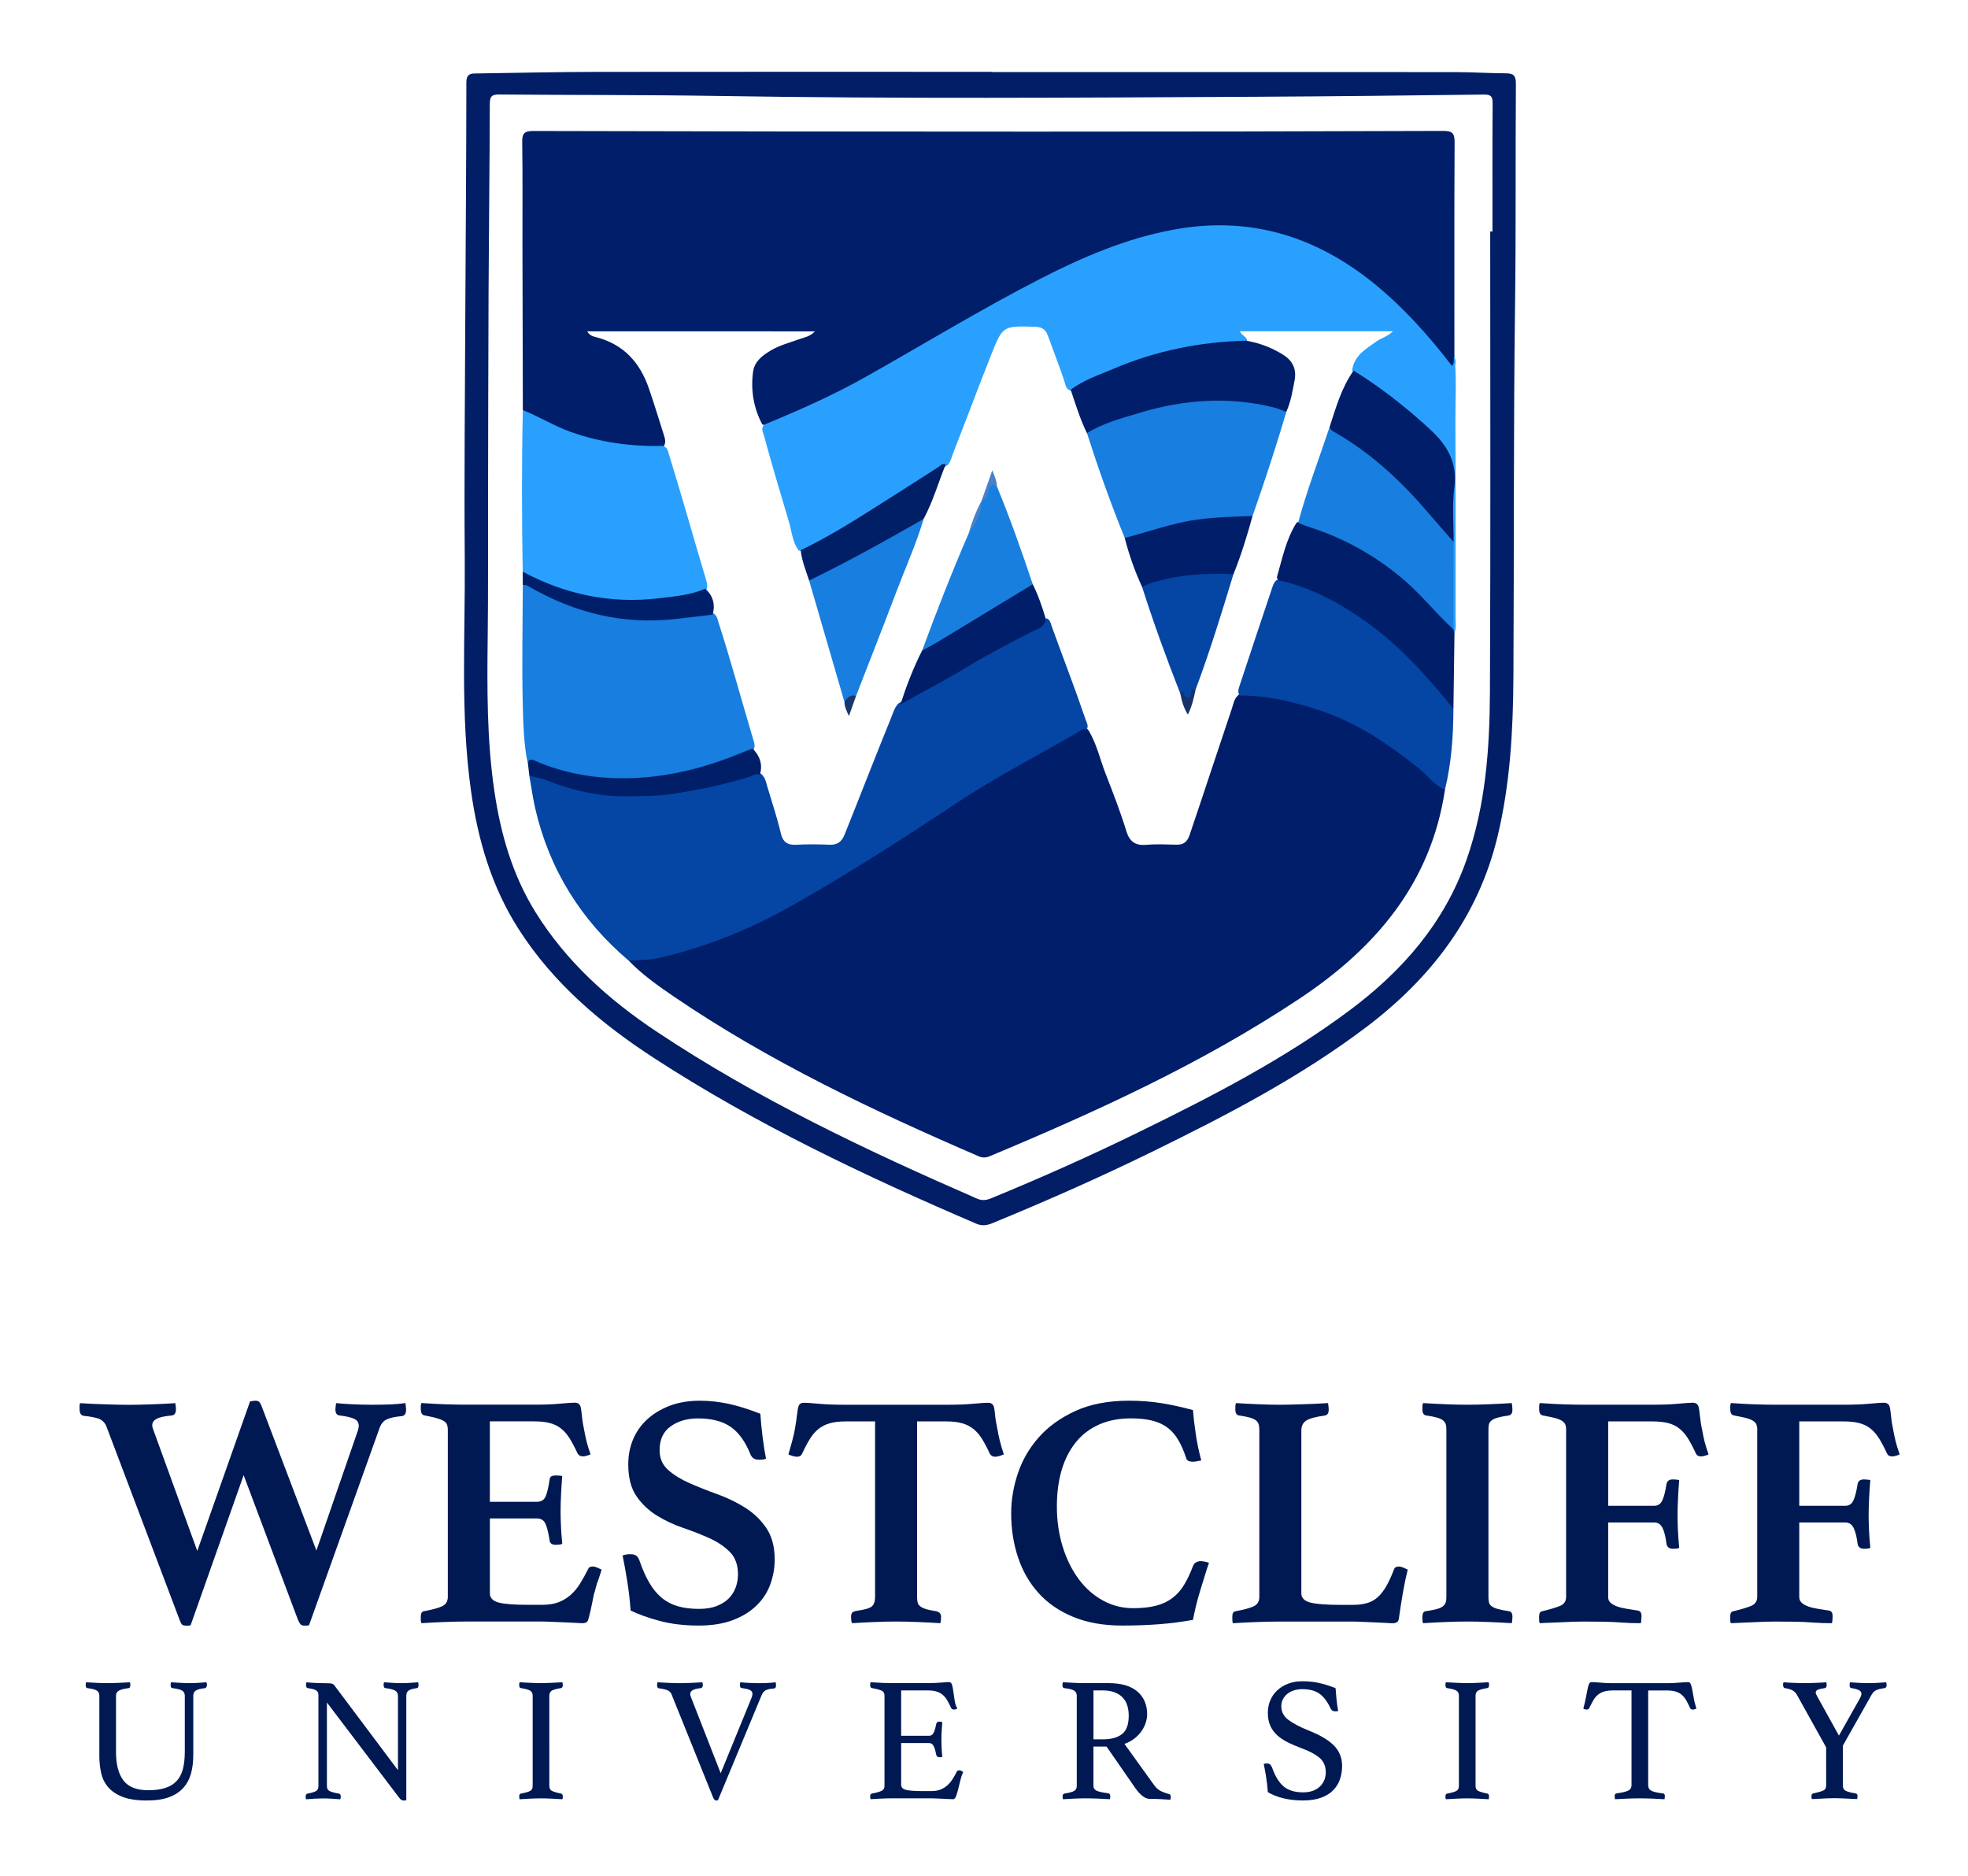
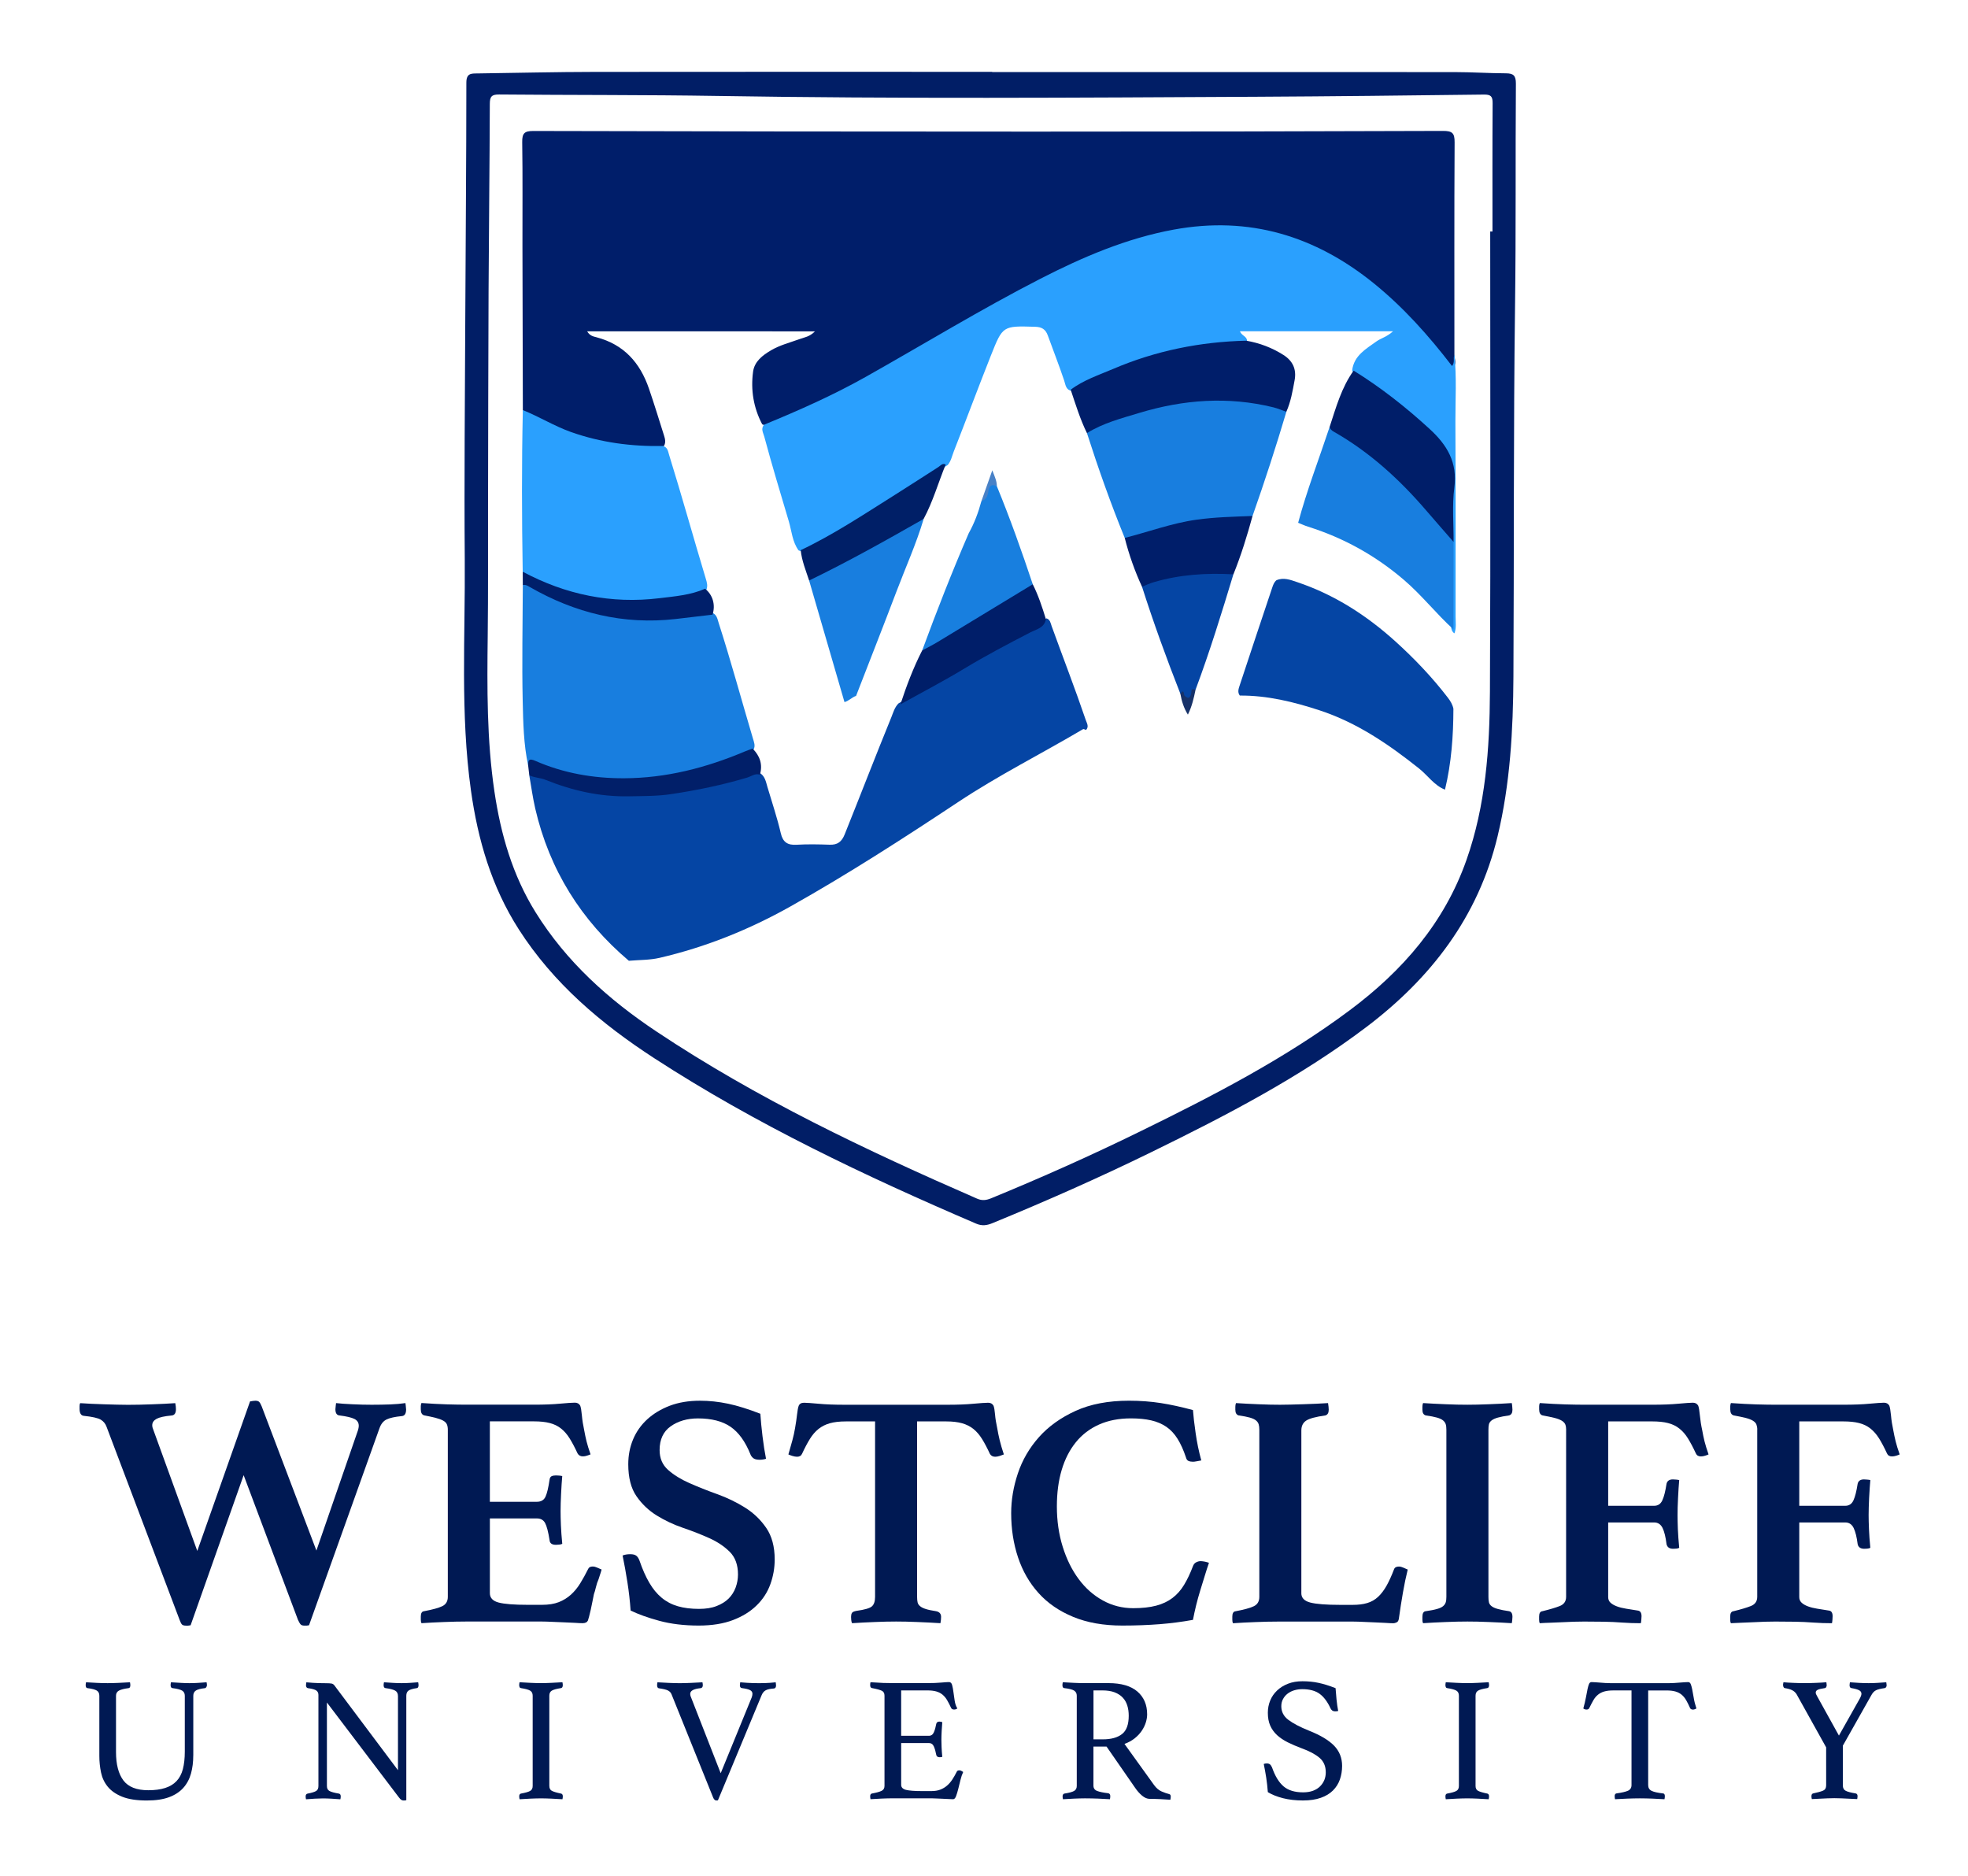
<svg xmlns="http://www.w3.org/2000/svg" version="1.1" id="Layer_1" x="0px" y="0px" width="99.667px" height="95px" viewBox="0 0 99.667 95" enable-background="new 0 0 99.667 95" xml:space="preserve">
  <g>
    <g>
-       <path fill-rule="evenodd" clip-rule="evenodd" fill="#001E6A" d="M73.179,39.99c-0.707,4.742-3.523,8.027-7.363,10.58    c-4.916,3.27-10.258,5.709-15.685,7.979c-0.201,0.084-0.368,0.092-0.564,0.008c-5.352-2.311-10.611-4.801-15.447-8.094    c-0.799-0.543-1.593-1.107-2.273-1.808c0.238-0.212,0.548-0.157,0.823-0.198c1.997-0.297,3.86-0.988,5.666-1.863    c3.053-1.479,5.884-3.334,8.716-5.185c2.17-1.418,4.385-2.757,6.669-3.982c0.3-0.161,0.636-0.249,0.896-0.489    c0.151-0.138,0.324-0.145,0.484,0.008c0.438,0.694,0.603,1.499,0.896,2.25c0.373,0.956,0.745,1.913,1.046,2.895    c0.155,0.502,0.432,0.739,0.981,0.692c0.519-0.044,1.044-0.02,1.565-0.007c0.366,0.009,0.546-0.158,0.66-0.499    c0.722-2.132,1.421-4.271,2.141-6.403c0.084-0.251,0.12-0.534,0.364-0.704c0.405-0.13,0.821-0.1,1.228-0.042    c2.539,0.362,4.848,1.291,6.895,2.845C71.69,38.591,72.527,39.185,73.179,39.99z" />
      <g>
        <path fill="#011E66" d="M76.267,3.713c-0.865-0.004-1.729-0.061-2.594-0.062c-7.808-0.005-15.617-0.002-23.425-0.002     c0-0.004,0-0.008,0-0.011c-6.708,0-13.416-0.006-20.125,0.003c-1.982,0.003-3.964,0.051-5.947,0.078     c-0.315,0.003-0.558-0.012-0.558,0.467c0,4.002-0.038,8.004-0.055,12.006c-0.017,4.039-0.058,8.078-0.026,12.116     c0.03,3.908-0.232,7.826,0.313,11.72c0.35,2.5,1.044,4.88,2.419,7.029c1.757,2.744,4.177,4.787,6.875,6.539     c5.147,3.342,10.667,5.957,16.293,8.371c0.297,0.127,0.545,0.09,0.823-0.025c2.727-1.119,5.422-2.311,8.07-3.607     c3.769-1.844,7.492-3.775,10.854-6.314c3.281-2.48,5.677-5.585,6.658-9.666c0.641-2.664,0.787-5.375,0.803-8.097     c0.035-6.255,0-12.511,0.082-18.768c0.051-3.75,0.016-7.5,0.043-11.251C76.773,3.826,76.646,3.715,76.267,3.713z M75.585,11.723     c-0.039,0-0.076,0-0.115,0c0,7.77,0.023,15.541-0.014,23.31c-0.014,2.883-0.217,5.761-1.188,8.516     c-1.121,3.187-3.241,5.618-5.905,7.606c-3.29,2.457-6.922,4.332-10.595,6.129c-2.484,1.219-5.012,2.346-7.571,3.398     c-0.25,0.102-0.458,0.131-0.716,0.018c-5.612-2.447-11.134-5.062-16.244-8.469c-2.422-1.615-4.553-3.527-6.108-6.024     c-1.172-1.882-1.769-3.957-2.09-6.128c-0.387-2.613-0.371-5.242-0.339-7.875c0.026-2.146,0.013-4.292,0.017-6.438     c0.008-3.661,0.009-7.321,0.026-10.982c0.015-3.172,0.054-6.344,0.063-9.517c0.001-0.372,0.086-0.485,0.472-0.482     c3.696,0.034,7.393,0.014,11.088,0.074c9.087,0.149,18.175,0.088,27.26,0.041c3.842-0.02,7.681-0.064,11.521-0.111     c0.352-0.005,0.449,0.086,0.445,0.441C75.578,7.395,75.585,9.559,75.585,11.723z" />
        <path fill="#001E6A" d="M73.667,7.211c0.004-0.48-0.123-0.582-0.592-0.581c-6.921,0.025-13.842,0.036-20.762,0.035     c-8.435,0-16.869-0.01-25.304-0.032c-0.45-0.001-0.568,0.117-0.562,0.564c0.027,1.748,0.009,3.496,0.012,5.245     c0.005,2.775,0.013,5.551,0.02,8.326c0.102,0.126,0.214,0.241,0.359,0.32c1.958,1.077,4.037,1.694,6.291,1.634     c0.179-0.004,0.363-0.005,0.502-0.149c0.097-0.176,0.051-0.352-0.004-0.525c-0.25-0.79-0.492-1.582-0.761-2.367     c-0.454-1.325-1.276-2.237-2.658-2.602c-0.153-0.04-0.335-0.068-0.472-0.301c3.862,0.002,7.653-0.004,11.537,0.003     c-0.274,0.276-0.536,0.302-0.768,0.387c-0.491,0.178-1.002,0.305-1.457,0.572c-0.43,0.253-0.839,0.564-0.909,1.083     c-0.125,0.927,0.021,1.826,0.463,2.665c0.282,0.143,0.533-0.007,0.773-0.107c0.797-0.333,1.594-0.67,2.37-1.052     c3.48-1.709,6.73-3.829,10.152-5.644c2.606-1.381,5.268-2.612,8.226-3.015c2.796-0.381,5.409,0.171,7.806,1.683     c2.037,1.285,3.69,2.981,5.172,4.858c0.129,0.163,0.268,0.445,0.484,0.349c0.205-0.09,0.082-0.381,0.072-0.587     C73.658,14.384,73.646,10.798,73.667,7.211z" />
      </g>
      <path fill-rule="evenodd" clip-rule="evenodd" fill="#2AA0FE" d="M38.701,21.505c1.749-0.719,3.475-1.483,5.127-2.411    c2.951-1.66,5.842-3.429,8.856-4.975c2.152-1.104,4.361-2.051,6.761-2.492c3.818-0.7,7.163,0.317,10.138,2.727    c1.491,1.209,2.762,2.63,3.954,4.182c0.158-0.187,0.043-0.401,0.121-0.566c0.117,1.128,0.047,2.259,0.049,3.387    c0.016,3.288,0.012,6.577,0.01,9.864c0,0.284,0.045,0.574-0.057,0.852c-0.1-0.056-0.139-0.151-0.162-0.254    c-0.078-1.413-0.023-2.827-0.033-4.239c0.045-1.347,0.01-2.694,0.02-4.042c0.002-0.287-0.123-0.508-0.303-0.726    c-1.188-1.419-2.611-2.562-4.16-3.56c-0.209-0.135-0.45-0.235-0.544-0.498c0.096-0.754,0.702-1.083,1.234-1.467    c0.225-0.162,0.518-0.22,0.835-0.51c-2.656-0.002-5.184-0.001-7.753-0.001c0.089,0.231,0.365,0.257,0.359,0.486    c-0.446,0.314-0.978,0.179-1.46,0.223c-2.494,0.225-4.794,1.055-7.025,2.125c-0.13,0.063-0.251,0.141-0.391,0.182    c-0.306-0.042-0.313-0.317-0.384-0.524c-0.257-0.767-0.553-1.52-0.828-2.28c-0.117-0.323-0.314-0.431-0.646-0.44    c-1.634-0.048-1.635-0.056-2.231,1.443c-0.643,1.62-1.25,3.255-1.887,4.877c-0.091,0.232-0.136,0.487-0.308,0.684    c-1.096,0.613-2.115,1.35-3.188,2.003c-1.225,0.747-2.42,1.546-3.712,2.179c-0.201,0.097-0.396,0.27-0.651,0.137    c-0.317-0.437-0.347-0.973-0.493-1.467c-0.425-1.428-0.856-2.854-1.243-4.293C38.654,21.916,38.512,21.708,38.701,21.505z" />
      <path fill-rule="evenodd" clip-rule="evenodd" fill="#0545A4" d="M55.002,36.967c-0.051-0.015-0.12-0.061-0.151-0.042    c-2.105,1.245-4.297,2.343-6.336,3.698c-2.778,1.843-5.58,3.649-8.486,5.282c-2.083,1.17-4.295,2.062-6.632,2.603    c-0.5,0.115-1.032,0.102-1.549,0.147c-2.422-2.052-4.022-4.611-4.741-7.709c-0.128-0.556-0.204-1.124-0.303-1.687    c0.272-0.124,0.533-0.038,0.783,0.063c2.378,0.968,4.818,1.051,7.316,0.58c1.045-0.197,2.081-0.41,3.084-0.764    c0.16-0.057,0.313-0.075,0.471-0.006c0.287,0.158,0.33,0.459,0.41,0.729c0.229,0.776,0.491,1.544,0.674,2.333    c0.105,0.456,0.343,0.613,0.799,0.585c0.556-0.033,1.115-0.022,1.672-0.002c0.402,0.015,0.615-0.148,0.765-0.523    c0.792-1.97,1.554-3.952,2.357-5.917c0.101-0.249,0.17-0.515,0.367-0.714c2.2-1.316,4.406-2.625,6.705-3.765    c0.293-0.145,0.513-0.388,0.794-0.544c0.186,0.063,0.204,0.241,0.256,0.387c0.575,1.589,1.187,3.165,1.731,4.764    C55.044,36.628,55.161,36.796,55.002,36.967z" />
      <path fill-rule="evenodd" clip-rule="evenodd" fill="#187EDF" d="M26.748,38.767c-0.23-1.073-0.252-2.169-0.276-3.254    c-0.044-1.958-0.001-3.918,0.006-5.878c0.292-0.245,0.505,0.016,0.719,0.134c1.88,1.038,3.903,1.515,6.038,1.52    c0.752,0.003,1.498-0.139,2.244-0.238c0.195-0.026,0.388-0.082,0.586-0.021c0.239,0.092,0.269,0.32,0.333,0.522    c0.622,1.934,1.153,3.895,1.732,5.841c0.055,0.187,0.139,0.377,0.03,0.574c-1.2,0.65-2.494,1.041-3.822,1.297    c-2.396,0.463-4.766,0.405-7.068-0.509C27.089,38.684,26.92,38.684,26.748,38.767z" />
      <path fill-rule="evenodd" clip-rule="evenodd" fill="#2AA0FE" d="M26.479,20.768c0.829,0.332,1.589,0.808,2.438,1.11    c1.511,0.535,3.062,0.737,4.653,0.708c0.243,0.058,0.262,0.274,0.318,0.457c0.645,2.077,1.225,4.172,1.853,6.253    c0.057,0.187,0.118,0.381,0.028,0.579c-0.525,0.417-1.177,0.408-1.788,0.505c-2.217,0.353-4.373,0.099-6.452-0.745    c-0.39-0.158-0.839-0.25-1.057-0.683C26.427,26.224,26.417,23.496,26.479,20.768z" />
      <path fill-rule="evenodd" clip-rule="evenodd" fill="#0545A4" d="M73.179,39.99c-0.551-0.22-0.873-0.724-1.319-1.078    c-1.538-1.223-3.138-2.318-5.029-2.939c-1.317-0.432-2.646-0.758-4.042-0.749c-0.129-0.169-0.062-0.346-0.007-0.514    c0.548-1.653,1.094-3.307,1.65-4.957c0.045-0.136,0.095-0.272,0.211-0.369c0.365-0.157,0.711-0.019,1.047,0.094    c1.886,0.632,3.525,1.688,4.988,3.012c0.957,0.867,1.852,1.805,2.641,2.833c0.137,0.177,0.242,0.353,0.287,0.566    C73.603,37.271,73.505,38.642,73.179,39.99z" />
-       <path fill-rule="evenodd" clip-rule="evenodd" fill="#001E69" d="M73.607,35.891c-1.283-1.572-2.608-3.086-4.27-4.297    c-1.291-0.94-2.646-1.693-4.182-2.119c-0.133-0.036-0.271-0.056-0.404-0.083c-0.049-0.054-0.098-0.123-0.077-0.191    c0.272-0.933,0.456-1.899,0.994-2.736c0.18-0.092,0.351-0.013,0.521,0.04c2.149,0.666,4.039,1.774,5.651,3.348    c0.64,0.627,1.294,1.246,1.767,2.02c0.018,0.067,0.035,0.135,0.053,0.202C73.642,33.346,73.625,34.618,73.607,35.891z" />
      <path fill-rule="evenodd" clip-rule="evenodd" fill="#011F69" d="M26.748,38.767c-0.006-0.272,0.038-0.38,0.362-0.237    c1.431,0.629,2.952,0.889,4.501,0.882c2.124-0.008,4.15-0.529,6.102-1.354c0.132-0.055,0.268-0.1,0.401-0.149    c0.373,0.371,0.521,0.805,0.371,1.323c-0.248-0.082-0.432,0.083-0.647,0.147c-1.27,0.378-2.564,0.646-3.876,0.84    c-0.697,0.104-1.395,0.092-2.094,0.107c-1.476,0.032-2.884-0.287-4.241-0.835c-0.271-0.109-0.564-0.101-0.822-0.231    C26.785,39.095,26.767,38.931,26.748,38.767z" />
      <path fill-rule="evenodd" clip-rule="evenodd" fill="#001F6A" d="M26.473,28.953c2.171,1.16,4.475,1.639,6.929,1.34    c0.783-0.095,1.573-0.156,2.307-0.479c0.391,0.312,0.535,0.817,0.377,1.313c-0.623,0.074-1.245,0.149-1.868,0.22    c-2.648,0.302-5.099-0.303-7.391-1.622c-0.112-0.064-0.213-0.134-0.35-0.092C26.477,29.408,26.475,29.18,26.473,28.953z" />
      <path fill-rule="evenodd" clip-rule="evenodd" fill="#187EDF" d="M65.743,26.474c0.442-1.645,1.057-3.233,1.592-4.847    c1.083,0.504,2.03,1.219,2.91,2.007c1.123,1.004,2.141,2.117,3.081,3.297c0.125,0.157,0.197,0.34,0.289,0.515    c-0.004,1.476-0.004,2.952-0.008,4.427c-0.875-0.797-1.604-1.735-2.509-2.508c-1.44-1.232-3.053-2.128-4.855-2.694    C66.072,26.617,65.909,26.54,65.743,26.474z" />
      <path fill-rule="evenodd" clip-rule="evenodd" fill="#001E6A" d="M55.047,21.933c-0.346-0.705-0.575-1.455-0.823-2.197    c0.65-0.491,1.419-0.741,2.154-1.055c2.15-0.919,4.402-1.373,6.737-1.428c0.675,0.117,1.306,0.355,1.884,0.723    c0.47,0.299,0.669,0.719,0.565,1.28c-0.101,0.544-0.191,1.087-0.419,1.597c-0.139,0.084-0.279,0.045-0.418,0.006    c-2.363-0.672-4.697-0.478-7.024,0.206c-0.813,0.239-1.605,0.533-2.393,0.842C55.226,21.94,55.138,21.954,55.047,21.933z" />
      <path fill-rule="evenodd" clip-rule="evenodd" fill="#001E69" d="M73.615,27.445c-0.459-0.527-0.92-1.051-1.375-1.581    c-1.357-1.581-2.876-2.972-4.699-4.006c-0.102-0.058-0.171-0.124-0.206-0.232c0.325-0.986,0.599-1.997,1.218-2.858    c1.378,0.854,2.641,1.848,3.837,2.944c0.904,0.826,1.428,1.703,1.262,2.985C73.535,25.6,73.621,26.528,73.615,27.445z" />
      <path fill-rule="evenodd" clip-rule="evenodd" fill="#001F67" d="M40.977,29.398c-0.166-0.505-0.371-1-0.426-1.537    c1.678-0.795,3.218-1.827,4.785-2.81c0.732-0.459,1.454-0.933,2.182-1.396c0.113-0.071,0.206-0.218,0.375-0.13    c-0.375,0.916-0.644,1.875-1.115,2.751c-0.539,0.574-1.267,0.862-1.925,1.252c-1.111,0.658-2.291,1.189-3.434,1.787    C41.283,29.388,41.151,29.516,40.977,29.398z" />
      <path fill-rule="evenodd" clip-rule="evenodd" fill="#001E69" d="M52.303,29.588c0.284,0.566,0.481,1.164,0.665,1.768    c-0.072,0.44-0.491,0.517-0.785,0.668c-1.126,0.581-2.245,1.169-3.333,1.826c-1.062,0.643-2.165,1.216-3.25,1.82    c0.306-0.934,0.653-1.852,1.101-2.729c0.521-0.56,1.226-0.855,1.854-1.256c1.07-0.684,2.176-1.31,3.258-1.974    C51.96,29.621,52.103,29.482,52.303,29.588z" />
      <path fill-rule="evenodd" clip-rule="evenodd" fill="#187EDF" d="M55.047,21.933c0.817-0.509,1.74-0.747,2.646-1.021    c2.24-0.678,4.503-0.847,6.793-0.285c0.225,0.055,0.44,0.15,0.66,0.227c-0.526,1.774-1.099,3.532-1.713,5.276    c-0.146,0.174-0.349,0.17-0.543,0.17c-1.79,0.002-3.522,0.325-5.21,0.908c-0.23,0.081-0.472,0.199-0.719,0.034    C56.25,25.498,55.622,23.726,55.047,21.933z" />
      <path fill-rule="evenodd" clip-rule="evenodd" fill="#187EDF" d="M40.977,29.398c1.978-0.958,3.895-2.032,5.802-3.121    c-0.375,1.259-0.916,2.457-1.38,3.682c-0.669,1.765-1.362,3.52-2.044,5.281c-0.213,0.072-0.366,0.256-0.587,0.315    C42.17,33.502,41.573,31.45,40.977,29.398z" />
      <path fill-rule="evenodd" clip-rule="evenodd" fill="#187FDF" d="M52.303,29.588c-1.604,0.973-3.204,1.947-4.808,2.917    c-0.258,0.157-0.528,0.292-0.793,0.437c0.735-1.999,1.511-3.98,2.356-5.934c0.286-0.514,0.492-1.061,0.643-1.628v0.002    c0.181-0.188,0.232-0.437,0.32-0.669c0.105-0.272,0.256-0.334,0.464-0.09C51.155,26.254,51.745,27.916,52.303,29.588z" />
      <path fill-rule="evenodd" clip-rule="evenodd" fill="#0545A4" d="M59.778,35.132c-0.7-1.784-1.356-3.585-1.939-5.412    c0.064-0.191,0.22-0.277,0.396-0.331c1.23-0.376,2.488-0.551,3.775-0.455c0.162,0.012,0.321,0.045,0.454,0.149    c-0.595,1.966-1.2,3.929-1.92,5.854c-0.051,0.023-0.092,0.057-0.114,0.106C60.2,35.535,60.172,35.54,59.778,35.132z" />
      <path fill-rule="evenodd" clip-rule="evenodd" fill="#001E6A" d="M62.465,29.084c-1.365-0.074-2.71,0.008-4.032,0.398    c-0.209,0.063-0.402,0.143-0.594,0.238c-0.369-0.799-0.662-1.626-0.878-2.479c1.211-0.308,2.384-0.748,3.633-0.923    c0.944-0.132,1.891-0.152,2.839-0.188C63.159,27.13,62.854,28.122,62.465,29.084z" />
      <path fill-rule="evenodd" clip-rule="evenodd" fill="#173269" d="M59.778,35.132c0.2-0.29,0.168,0.057,0.208,0.094    c0.174,0.164,0.267,0.152,0.336-0.083c0.03-0.103-0.035-0.337,0.223-0.205c-0.087,0.419-0.179,0.836-0.386,1.251    C59.947,35.849,59.843,35.498,59.778,35.132z" />
      <path fill-rule="evenodd" clip-rule="evenodd" fill="#4881C7" d="M50.485,24.623c-0.289-0.148-0.399,0.028-0.433,0.267    c-0.034,0.235-0.114,0.413-0.351,0.492c0.168-0.476,0.335-0.952,0.553-1.566C50.401,24.185,50.485,24.391,50.485,24.623z" />
-       <path fill-rule="evenodd" clip-rule="evenodd" fill="#19376B" d="M42.767,35.555c0.135-0.218,0.293-0.393,0.587-0.315    c-0.108,0.308-0.217,0.616-0.36,1.021C42.855,35.967,42.77,35.775,42.767,35.555z" />
-       <path fill-rule="evenodd" clip-rule="evenodd" fill="#4881C7" d="M49.701,25.38c-0.009,0.624-0.281,1.144-0.643,1.628    C49.217,26.444,49.421,25.897,49.701,25.38z" />
    </g>
    <g>
      <path fill="#001953" d="M12.663,70.969c0.056-0.012,0.107-0.02,0.152-0.025s0.084-0.01,0.118-0.01c0.09,0,0.155,0.021,0.194,0.061    s0.082,0.115,0.127,0.227l2.77,7.299l2.061-5.963c0.056-0.146,0.084-0.266,0.084-0.355c0-0.158-0.074-0.273-0.22-0.346    c-0.146-0.074-0.4-0.133-0.76-0.178c-0.135-0.012-0.203-0.119-0.203-0.32c0-0.023,0.002-0.049,0.008-0.076    c0.006-0.029,0.009-0.061,0.009-0.094l0.017-0.135c0.191,0.023,0.464,0.043,0.819,0.059c0.354,0.018,0.684,0.025,0.988,0.025    c0.326,0,0.636-0.006,0.929-0.016c0.293-0.012,0.552-0.035,0.777-0.068l0.017,0.135c0,0.033,0.003,0.068,0.009,0.102    c0.005,0.033,0.008,0.062,0.008,0.084c0,0.215-0.073,0.328-0.22,0.338c-0.349,0.035-0.605,0.09-0.769,0.17    c-0.163,0.078-0.285,0.23-0.363,0.455l-3.564,9.967c-0.057,0.012-0.096,0.018-0.118,0.018c-0.023,0-0.062,0-0.118,0    c-0.079,0-0.138-0.018-0.178-0.051c-0.04-0.035-0.087-0.113-0.144-0.236l-2.753-7.332l-2.686,7.602    c-0.057,0.012-0.099,0.018-0.126,0.018c-0.028,0-0.065,0-0.11,0c-0.09,0-0.155-0.018-0.194-0.051    c-0.04-0.035-0.082-0.113-0.126-0.236l-3.7-9.781c-0.056-0.158-0.155-0.279-0.295-0.363c-0.141-0.084-0.425-0.148-0.853-0.193    c-0.146-0.012-0.22-0.131-0.22-0.355c0-0.033,0-0.082,0-0.143c0-0.062,0.011-0.111,0.034-0.145    c0.169,0.012,0.36,0.023,0.574,0.033c0.214,0.012,0.431,0.02,0.65,0.025c0.219,0.006,0.433,0.012,0.642,0.018    s0.391,0.008,0.549,0.008c0.372,0,0.777-0.008,1.216-0.025c0.439-0.016,0.833-0.035,1.183-0.059    c0.011,0.057,0.02,0.113,0.025,0.168c0.005,0.057,0.008,0.102,0.008,0.137c0,0.201-0.073,0.309-0.22,0.32    c-0.36,0.033-0.614,0.09-0.76,0.168c-0.146,0.08-0.22,0.188-0.22,0.322c0,0.045,0.005,0.088,0.017,0.127s0.028,0.086,0.051,0.143    l2.213,6.098L12.663,70.969z" />
      <path fill="#001953" d="M24.808,71.982v4.07h2.381c0.214,0,0.36-0.088,0.439-0.262c0.079-0.174,0.146-0.459,0.203-0.854    c0.011-0.09,0.045-0.148,0.102-0.178c0.056-0.027,0.129-0.041,0.219-0.041c0.034,0,0.087,0.002,0.161,0.008    s0.126,0.014,0.161,0.025c-0.023,0.26-0.042,0.561-0.059,0.904c-0.017,0.344-0.025,0.633-0.025,0.869    c0,0.203,0.005,0.441,0.017,0.719c0.011,0.275,0.034,0.588,0.068,0.938c-0.034,0.021-0.087,0.035-0.161,0.041    s-0.127,0.01-0.161,0.01c-0.203,0-0.31-0.08-0.321-0.236c-0.067-0.43-0.144-0.719-0.228-0.871s-0.223-0.229-0.414-0.229h-2.381    v3.785c0,0.236,0.146,0.395,0.439,0.473s0.788,0.117,1.486,0.117h0.709c0.338,0,0.622-0.045,0.853-0.135s0.437-0.217,0.617-0.379    c0.18-0.164,0.338-0.355,0.473-0.576c0.135-0.219,0.27-0.463,0.405-0.734c0.034-0.078,0.112-0.117,0.236-0.117    c0.056,0,0.124,0.016,0.203,0.051c0.079,0.033,0.158,0.066,0.237,0.102c-0.023,0.09-0.048,0.174-0.076,0.252    c-0.028,0.08-0.054,0.158-0.076,0.236c-0.056,0.125-0.101,0.26-0.135,0.406c-0.034,0.146-0.068,0.264-0.102,0.355    c-0.022,0.111-0.048,0.238-0.076,0.379c-0.028,0.141-0.056,0.277-0.084,0.406c-0.028,0.129-0.056,0.244-0.084,0.346    c-0.028,0.102-0.048,0.17-0.059,0.203c-0.045,0.09-0.135,0.135-0.27,0.135c-0.09,0-0.22-0.006-0.389-0.018    c-0.169-0.01-0.352-0.02-0.549-0.025c-0.197-0.006-0.397-0.014-0.6-0.025c-0.203-0.01-0.377-0.016-0.524-0.016h-3.834    c-0.327,0-0.701,0.008-1.124,0.025c-0.422,0.016-0.802,0.035-1.14,0.059c-0.023-0.045-0.034-0.104-0.034-0.178    c0-0.072,0-0.127,0-0.16c0-0.168,0.056-0.26,0.169-0.27c0.428-0.08,0.735-0.164,0.92-0.254c0.186-0.09,0.279-0.248,0.279-0.473    v-8.463c0-0.113-0.017-0.205-0.051-0.279c-0.034-0.072-0.099-0.135-0.194-0.186s-0.219-0.096-0.372-0.135    c-0.152-0.039-0.346-0.082-0.583-0.127c-0.113-0.033-0.169-0.135-0.169-0.305c0-0.055,0-0.109,0-0.16s0.011-0.104,0.034-0.16    c0.484,0.033,0.912,0.057,1.284,0.068c0.372,0.01,0.692,0.016,0.963,0.016h3.463c0.507,0,0.943-0.016,1.309-0.051    c0.366-0.033,0.616-0.051,0.751-0.051c0.124,0,0.214,0.051,0.271,0.152c0.034,0.09,0.062,0.256,0.084,0.498    c0.022,0.242,0.062,0.494,0.118,0.752c0.034,0.191,0.073,0.377,0.118,0.559c0.045,0.18,0.112,0.398,0.203,0.658    c-0.057,0.021-0.118,0.045-0.186,0.066c-0.068,0.023-0.135,0.035-0.203,0.035c-0.124,0-0.214-0.051-0.27-0.152    c-0.135-0.293-0.268-0.543-0.397-0.752s-0.276-0.377-0.439-0.506c-0.164-0.131-0.355-0.223-0.575-0.279    c-0.219-0.057-0.481-0.084-0.785-0.084H24.808z" />
      <path fill="#001953" d="M38.794,73.873c-0.102,0.035-0.208,0.051-0.321,0.051c-0.158,0-0.271-0.031-0.338-0.092    c-0.068-0.062-0.113-0.127-0.135-0.195c-0.259-0.641-0.594-1.104-1.005-1.385c-0.411-0.281-0.96-0.422-1.647-0.422    c-0.541,0-1,0.133-1.377,0.396c-0.377,0.266-0.566,0.668-0.566,1.207c0,0.418,0.144,0.752,0.431,1.006s0.647,0.477,1.081,0.668    c0.433,0.191,0.9,0.377,1.402,0.557c0.501,0.18,0.968,0.406,1.402,0.676s0.794,0.613,1.081,1.031    c0.287,0.416,0.431,0.951,0.431,1.604c0,0.428-0.073,0.846-0.219,1.25c-0.146,0.406-0.377,0.764-0.693,1.072    c-0.315,0.311-0.715,0.559-1.199,0.744s-1.064,0.279-1.74,0.279c-0.743,0-1.408-0.082-1.993-0.24    c-0.586-0.16-1.07-0.334-1.453-0.521c-0.034-0.484-0.087-0.959-0.161-1.426c-0.073-0.469-0.155-0.922-0.245-1.361    c0.112-0.045,0.242-0.066,0.388-0.066c0.135,0,0.237,0.025,0.304,0.076s0.124,0.137,0.169,0.262    c0.146,0.428,0.31,0.797,0.49,1.105c0.18,0.311,0.389,0.564,0.625,0.76c0.236,0.197,0.509,0.342,0.819,0.432    c0.31,0.09,0.667,0.135,1.073,0.135c0.349,0,0.647-0.047,0.895-0.145c0.248-0.096,0.45-0.223,0.608-0.379    c0.158-0.158,0.276-0.346,0.355-0.559c0.079-0.215,0.118-0.436,0.118-0.66c0-0.484-0.138-0.865-0.414-1.143    c-0.276-0.275-0.62-0.508-1.031-0.693s-0.856-0.361-1.334-0.523c-0.479-0.164-0.923-0.373-1.334-0.627s-0.754-0.58-1.03-0.98    s-0.414-0.939-0.414-1.617c0-0.451,0.082-0.871,0.245-1.26s0.403-0.727,0.718-1.016c0.315-0.287,0.695-0.516,1.14-0.686    c0.444-0.168,0.954-0.254,1.528-0.254c0.473,0,0.949,0.051,1.428,0.152c0.479,0.102,1.021,0.271,1.63,0.508    c0.022,0.338,0.059,0.717,0.11,1.141C38.667,73.156,38.727,73.535,38.794,73.873z" />
      <path fill="#001953" d="M46.445,71.982v8.885c0,0.111,0.009,0.205,0.025,0.277c0.017,0.074,0.059,0.139,0.127,0.195    c0.067,0.057,0.163,0.104,0.287,0.143c0.124,0.041,0.298,0.076,0.523,0.111c0.169,0.033,0.253,0.129,0.253,0.287    c0,0.033-0.003,0.084-0.008,0.152c-0.006,0.066-0.015,0.123-0.025,0.168c-0.361-0.023-0.746-0.043-1.157-0.059    c-0.411-0.018-0.774-0.025-1.089-0.025c-0.327,0-0.69,0.008-1.09,0.025c-0.399,0.016-0.78,0.035-1.14,0.059    c-0.022-0.045-0.037-0.102-0.042-0.168c-0.006-0.068-0.008-0.119-0.008-0.152c0-0.08,0.014-0.145,0.042-0.195    c0.028-0.051,0.104-0.086,0.228-0.109c0.417-0.057,0.678-0.133,0.786-0.229c0.107-0.096,0.16-0.256,0.16-0.48v-8.885h-1.486    c-0.315,0-0.583,0.031-0.802,0.092c-0.22,0.062-0.411,0.158-0.574,0.287c-0.164,0.131-0.31,0.299-0.439,0.508    c-0.129,0.207-0.262,0.459-0.397,0.752c-0.045,0.1-0.129,0.15-0.253,0.15c-0.067,0-0.146-0.014-0.236-0.041    c-0.09-0.029-0.158-0.055-0.203-0.076c0.079-0.271,0.146-0.51,0.203-0.719c0.056-0.207,0.102-0.414,0.135-0.615    c0.045-0.26,0.079-0.49,0.101-0.693s0.051-0.35,0.084-0.439c0.045-0.102,0.135-0.152,0.271-0.152c0.124,0,0.369,0.018,0.735,0.051    c0.366,0.035,0.808,0.051,1.326,0.051h5.203c0.507,0,0.943-0.016,1.309-0.051c0.366-0.033,0.617-0.051,0.752-0.051    c0.124,0,0.214,0.051,0.27,0.152c0.034,0.09,0.059,0.236,0.076,0.439c0.017,0.203,0.053,0.434,0.11,0.693    c0.034,0.201,0.076,0.408,0.126,0.615c0.051,0.209,0.121,0.447,0.211,0.719c-0.057,0.021-0.127,0.047-0.211,0.076    c-0.084,0.027-0.16,0.041-0.228,0.041c-0.124,0-0.214-0.051-0.27-0.15c-0.135-0.293-0.268-0.545-0.397-0.752    c-0.13-0.209-0.276-0.377-0.439-0.508c-0.163-0.129-0.354-0.225-0.574-0.287c-0.22-0.061-0.481-0.092-0.786-0.092H46.445z" />
      <path fill="#001953" d="M56.834,82.32c-0.946,0-1.774-0.146-2.483-0.439c-0.709-0.293-1.295-0.695-1.756-1.209    c-0.462-0.512-0.808-1.113-1.039-1.807s-0.346-1.439-0.346-2.238c0-0.664,0.112-1.334,0.338-2.01    c0.225-0.676,0.58-1.287,1.064-1.834c0.484-0.545,1.104-0.99,1.858-1.334c0.754-0.344,1.655-0.516,2.703-0.516    c0.574,0,1.111,0.041,1.613,0.119c0.501,0.078,1.044,0.197,1.63,0.355c0.022,0.303,0.067,0.691,0.135,1.164    c0.067,0.475,0.163,0.936,0.287,1.387c-0.057,0.01-0.129,0.025-0.22,0.041c-0.09,0.018-0.157,0.025-0.202,0.025    c-0.091,0-0.166-0.014-0.229-0.041c-0.062-0.029-0.104-0.088-0.126-0.178c-0.124-0.373-0.265-0.686-0.423-0.938    c-0.157-0.254-0.346-0.457-0.565-0.609c-0.22-0.15-0.477-0.262-0.769-0.328c-0.293-0.068-0.637-0.102-1.03-0.102    c-0.608,0-1.146,0.104-1.613,0.312c-0.468,0.209-0.859,0.506-1.174,0.895s-0.555,0.855-0.718,1.402    c-0.164,0.547-0.245,1.162-0.245,1.85c0,0.732,0.099,1.414,0.296,2.043c0.197,0.631,0.467,1.178,0.811,1.639    c0.343,0.463,0.752,0.822,1.225,1.082s0.985,0.389,1.537,0.389c0.45,0,0.836-0.043,1.157-0.127    c0.32-0.084,0.597-0.215,0.827-0.389s0.428-0.396,0.591-0.668c0.163-0.27,0.312-0.584,0.448-0.945    c0.033-0.09,0.087-0.154,0.16-0.193s0.149-0.061,0.229-0.061c0.056,0,0.126,0.01,0.211,0.025c0.084,0.018,0.154,0.037,0.211,0.061    c-0.067,0.191-0.138,0.408-0.211,0.65s-0.149,0.488-0.229,0.742c-0.078,0.254-0.149,0.508-0.211,0.76    c-0.062,0.254-0.115,0.498-0.16,0.736c-0.552,0.1-1.115,0.174-1.689,0.219S57.521,82.32,56.834,82.32z" />
      <path fill="#001953" d="M65.904,80.682c0,0.236,0.152,0.395,0.456,0.473c0.305,0.078,0.806,0.117,1.504,0.117h0.642    c0.281,0,0.526-0.029,0.735-0.092c0.208-0.062,0.391-0.166,0.549-0.312c0.157-0.146,0.301-0.336,0.431-0.566    c0.129-0.23,0.256-0.51,0.38-0.836c0.034-0.09,0.118-0.135,0.253-0.135c0.057,0,0.124,0.016,0.203,0.051    c0.078,0.033,0.157,0.066,0.236,0.102c-0.09,0.359-0.172,0.75-0.245,1.174c-0.073,0.422-0.138,0.836-0.194,1.24    c-0.011,0.137-0.048,0.221-0.109,0.254c-0.062,0.033-0.127,0.051-0.194,0.051c-0.09,0-0.217-0.006-0.38-0.018    c-0.163-0.01-0.341-0.02-0.532-0.025s-0.386-0.014-0.583-0.025c-0.197-0.01-0.369-0.016-0.515-0.016h-3.835    c-0.326,0-0.701,0.008-1.123,0.025c-0.422,0.016-0.803,0.035-1.141,0.059c-0.022-0.045-0.033-0.104-0.033-0.178    c0-0.072,0-0.127,0-0.16c0-0.168,0.056-0.26,0.169-0.27c0.428-0.08,0.734-0.164,0.921-0.254c0.186-0.09,0.278-0.248,0.278-0.473    v-8.463c0-0.113-0.012-0.205-0.034-0.279c-0.022-0.072-0.067-0.137-0.135-0.193s-0.172-0.105-0.312-0.145    s-0.329-0.076-0.565-0.109c-0.113-0.033-0.169-0.129-0.169-0.287c0-0.033,0-0.084,0-0.152c0-0.066,0.011-0.129,0.033-0.186    c0.36,0.023,0.743,0.043,1.148,0.059c0.405,0.018,0.766,0.025,1.081,0.025c0.158,0,0.338-0.002,0.541-0.008    c0.202-0.006,0.414-0.012,0.633-0.018c0.22-0.006,0.439-0.014,0.659-0.025c0.22-0.01,0.42-0.021,0.6-0.033    c0.011,0.057,0.02,0.119,0.025,0.186c0.006,0.068,0.009,0.119,0.009,0.152c0,0.158-0.057,0.254-0.169,0.287    c-0.484,0.068-0.809,0.154-0.972,0.262s-0.245,0.273-0.245,0.498V80.682z" />
      <path fill="#001953" d="M75.38,80.867c0,0.111,0.008,0.205,0.025,0.277c0.018,0.074,0.062,0.139,0.135,0.195    c0.074,0.057,0.18,0.104,0.322,0.143c0.141,0.041,0.328,0.076,0.564,0.111c0.113,0.021,0.17,0.117,0.17,0.287    c0,0.033-0.004,0.084-0.01,0.152c-0.006,0.066-0.014,0.123-0.025,0.168c-0.359-0.023-0.746-0.043-1.156-0.059    c-0.41-0.018-0.773-0.025-1.09-0.025c-0.326,0-0.691,0.008-1.098,0.025c-0.404,0.016-0.789,0.035-1.148,0.059    c-0.023-0.045-0.033-0.102-0.033-0.168c0-0.068,0-0.119,0-0.152c0-0.18,0.055-0.277,0.168-0.287    c0.236-0.035,0.426-0.07,0.566-0.111c0.141-0.039,0.244-0.086,0.312-0.143c0.066-0.057,0.111-0.121,0.135-0.195    c0.023-0.072,0.033-0.166,0.033-0.277v-8.463c0-0.113-0.01-0.205-0.033-0.279c-0.023-0.072-0.068-0.137-0.135-0.193    c-0.068-0.057-0.172-0.105-0.312-0.145s-0.33-0.076-0.566-0.109c-0.113-0.033-0.168-0.129-0.168-0.287c0-0.033,0-0.084,0-0.152    c0-0.066,0.01-0.129,0.033-0.186c0.359,0.023,0.744,0.043,1.148,0.059c0.406,0.018,0.771,0.025,1.098,0.025    c0.316,0,0.68-0.008,1.09-0.025c0.41-0.016,0.797-0.035,1.156-0.059c0.012,0.057,0.02,0.119,0.025,0.186    c0.006,0.068,0.01,0.119,0.01,0.152c0,0.158-0.057,0.254-0.17,0.287c-0.236,0.033-0.424,0.07-0.564,0.109    c-0.143,0.039-0.248,0.088-0.322,0.145c-0.072,0.057-0.117,0.121-0.135,0.193c-0.018,0.074-0.025,0.166-0.025,0.279V80.867z" />
      <path fill="#001953" d="M79.316,72.404c0-0.102-0.014-0.189-0.041-0.262c-0.029-0.074-0.088-0.139-0.178-0.195    c-0.09-0.055-0.215-0.104-0.371-0.143c-0.158-0.039-0.361-0.082-0.609-0.127c-0.113-0.033-0.168-0.135-0.168-0.305    c0-0.055,0-0.109,0-0.16s0.01-0.104,0.033-0.16c0.484,0.033,0.912,0.057,1.283,0.068c0.373,0.01,0.688,0.016,0.947,0.016h3.463    c0.518,0,0.959-0.016,1.324-0.051c0.367-0.033,0.611-0.051,0.736-0.051c0.123,0,0.213,0.051,0.27,0.152    c0.033,0.09,0.062,0.256,0.084,0.498c0.023,0.242,0.062,0.494,0.119,0.752c0.033,0.191,0.072,0.377,0.117,0.559    c0.045,0.18,0.113,0.398,0.203,0.658c-0.045,0.021-0.104,0.045-0.178,0.066c-0.072,0.023-0.143,0.035-0.211,0.035    c-0.123,0-0.209-0.051-0.254-0.152c-0.135-0.293-0.268-0.543-0.396-0.752s-0.275-0.377-0.439-0.506    c-0.162-0.131-0.354-0.223-0.574-0.279c-0.219-0.057-0.486-0.084-0.801-0.084h-2.23v4.273h2.33c0.191,0,0.33-0.094,0.414-0.279    c0.086-0.186,0.154-0.465,0.211-0.836c0.035-0.146,0.141-0.221,0.322-0.221c0.033,0,0.086,0.004,0.16,0.01    c0.072,0.006,0.127,0.014,0.16,0.025c-0.023,0.258-0.043,0.561-0.059,0.902c-0.018,0.344-0.025,0.635-0.025,0.871    c0,0.203,0.006,0.441,0.016,0.717c0.012,0.277,0.035,0.59,0.068,0.938c-0.033,0.023-0.084,0.037-0.152,0.043    c-0.066,0.006-0.117,0.008-0.152,0.008c-0.191,0-0.303-0.078-0.338-0.236c-0.045-0.359-0.111-0.633-0.201-0.818    c-0.092-0.186-0.232-0.279-0.424-0.279h-2.33v3.783c0,0.113,0.039,0.207,0.117,0.279c0.08,0.074,0.188,0.135,0.322,0.186    s0.293,0.09,0.473,0.119c0.18,0.027,0.371,0.059,0.574,0.092c0.135,0.012,0.203,0.107,0.203,0.287c0,0.035-0.004,0.092-0.01,0.17    s-0.014,0.141-0.025,0.186c-0.156,0-0.314-0.002-0.473-0.008c-0.156-0.006-0.314-0.016-0.473-0.025    c-0.293-0.023-0.605-0.037-0.938-0.043s-0.662-0.008-0.988-0.008c-0.158,0-0.328,0.002-0.516,0.008    c-0.186,0.006-0.379,0.014-0.582,0.025s-0.402,0.02-0.6,0.025s-0.381,0.014-0.549,0.025c-0.023-0.045-0.033-0.104-0.033-0.178    c0-0.072,0-0.127,0-0.16c0-0.168,0.055-0.26,0.168-0.27c0.371-0.09,0.664-0.178,0.879-0.262c0.213-0.086,0.32-0.24,0.32-0.465    V72.404z" />
      <path fill="#001953" d="M88.996,72.404c0-0.102-0.016-0.189-0.043-0.262c-0.027-0.074-0.088-0.139-0.178-0.195    c-0.09-0.055-0.213-0.104-0.371-0.143s-0.361-0.082-0.607-0.127c-0.113-0.033-0.17-0.135-0.17-0.305c0-0.055,0-0.109,0-0.16    s0.012-0.104,0.033-0.16c0.484,0.033,0.914,0.057,1.285,0.068c0.371,0.01,0.686,0.016,0.945,0.016h3.463    c0.518,0,0.961-0.016,1.326-0.051c0.365-0.033,0.611-0.051,0.734-0.051c0.125,0,0.215,0.051,0.271,0.152    c0.033,0.09,0.061,0.256,0.084,0.498c0.021,0.242,0.061,0.494,0.117,0.752c0.035,0.191,0.074,0.377,0.119,0.559    c0.045,0.18,0.111,0.398,0.203,0.658c-0.045,0.021-0.105,0.045-0.178,0.066c-0.074,0.023-0.145,0.035-0.211,0.035    c-0.125,0-0.209-0.051-0.254-0.152c-0.135-0.293-0.268-0.543-0.396-0.752c-0.131-0.209-0.277-0.377-0.439-0.506    c-0.164-0.131-0.355-0.223-0.574-0.279c-0.221-0.057-0.488-0.084-0.803-0.084h-2.23v4.273h2.332c0.191,0,0.33-0.094,0.414-0.279    s0.154-0.465,0.211-0.836c0.033-0.146,0.141-0.221,0.32-0.221c0.035,0,0.088,0.004,0.16,0.01c0.074,0.006,0.127,0.014,0.162,0.025    c-0.023,0.258-0.043,0.561-0.061,0.902c-0.016,0.344-0.025,0.635-0.025,0.871c0,0.203,0.006,0.441,0.018,0.717    c0.012,0.277,0.033,0.59,0.068,0.938c-0.035,0.023-0.086,0.037-0.152,0.043c-0.068,0.006-0.119,0.008-0.152,0.008    c-0.191,0-0.305-0.078-0.338-0.236c-0.045-0.359-0.113-0.633-0.203-0.818s-0.23-0.279-0.422-0.279h-2.332v3.783    c0,0.113,0.041,0.207,0.119,0.279c0.078,0.074,0.186,0.135,0.32,0.186s0.293,0.09,0.473,0.119    c0.182,0.027,0.373,0.059,0.574,0.092c0.137,0.012,0.203,0.107,0.203,0.287c0,0.035-0.002,0.092-0.008,0.17    s-0.014,0.141-0.025,0.186c-0.158,0-0.316-0.002-0.473-0.008c-0.158-0.006-0.316-0.016-0.473-0.025    c-0.293-0.023-0.605-0.037-0.938-0.043s-0.662-0.008-0.988-0.008c-0.158,0-0.33,0.002-0.516,0.008s-0.381,0.014-0.582,0.025    c-0.203,0.012-0.404,0.02-0.6,0.025c-0.197,0.006-0.381,0.014-0.551,0.025c-0.021-0.045-0.033-0.104-0.033-0.178    c0-0.072,0-0.127,0-0.16c0-0.168,0.057-0.26,0.17-0.27c0.371-0.09,0.664-0.178,0.877-0.262c0.215-0.086,0.322-0.24,0.322-0.465    V72.404z" />
    </g>
    <g>
      <path fill="#001953" d="M9.788,88.891c0,0.34-0.039,0.65-0.117,0.928c-0.078,0.279-0.208,0.52-0.39,0.723    c-0.183,0.203-0.424,0.361-0.723,0.471c-0.299,0.111-0.673,0.166-1.122,0.166c-0.515,0-0.931-0.064-1.248-0.191    c-0.317-0.129-0.561-0.299-0.731-0.508c-0.171-0.209-0.285-0.451-0.341-0.723s-0.085-0.549-0.085-0.83v-3.053    c0-0.119-0.042-0.205-0.126-0.26c-0.084-0.053-0.242-0.096-0.476-0.125c-0.06-0.006-0.09-0.057-0.09-0.152    c0-0.037,0.006-0.084,0.018-0.145c0.179,0.012,0.363,0.023,0.552,0.031c0.188,0.01,0.37,0.014,0.543,0.014    c0.156,0,0.338-0.004,0.548-0.014c0.209-0.008,0.404-0.02,0.583-0.031c0.012,0.061,0.018,0.107,0.018,0.145    c0,0.096-0.03,0.146-0.089,0.152c-0.228,0.029-0.391,0.072-0.489,0.125c-0.099,0.055-0.148,0.141-0.148,0.26v2.855    c0,0.621,0.125,1.1,0.373,1.432c0.249,0.332,0.669,0.498,1.261,0.498c0.335,0,0.619-0.037,0.853-0.113    c0.233-0.074,0.425-0.189,0.575-0.346c0.149-0.154,0.257-0.357,0.323-0.605c0.065-0.248,0.099-0.545,0.099-0.893v-2.828    c0-0.119-0.045-0.205-0.135-0.26c-0.09-0.053-0.251-0.096-0.485-0.125c-0.066-0.006-0.099-0.057-0.099-0.152    c0-0.037,0.006-0.084,0.018-0.145C8.831,85.203,9,85.215,9.165,85.223c0.165,0.01,0.307,0.014,0.426,0.014    c0.144,0,0.289-0.004,0.435-0.014c0.147-0.008,0.292-0.02,0.436-0.031c0.012,0.061,0.018,0.107,0.018,0.145    c0,0.029-0.009,0.061-0.027,0.094c-0.018,0.033-0.042,0.053-0.072,0.059c-0.221,0.023-0.375,0.064-0.462,0.121    c-0.087,0.057-0.13,0.145-0.13,0.264V88.891z" />
      <path fill="#001953" d="M20.155,89.645v-3.752c0-0.133-0.048-0.225-0.144-0.279c-0.096-0.053-0.257-0.096-0.484-0.125    c-0.066-0.006-0.099-0.057-0.099-0.152c0-0.037,0.006-0.084,0.018-0.145c0.149,0.012,0.302,0.023,0.458,0.031    c0.155,0.01,0.302,0.014,0.439,0.014c0.132,0,0.27-0.004,0.413-0.014c0.144-0.008,0.284-0.02,0.422-0.031    c0.012,0.061,0.018,0.107,0.018,0.145c0,0.096-0.03,0.146-0.09,0.152c-0.204,0.029-0.343,0.072-0.417,0.125    c-0.075,0.055-0.112,0.141-0.112,0.26v5.287c-0.012,0.006-0.033,0.012-0.062,0.014c-0.03,0.004-0.054,0.004-0.072,0.004    c-0.042,0-0.081-0.01-0.117-0.031c-0.036-0.02-0.078-0.064-0.126-0.129l-3.644-4.803v4.229c0,0.119,0.042,0.203,0.125,0.25    c0.084,0.049,0.246,0.094,0.485,0.135c0.06,0.012,0.09,0.061,0.09,0.145c0,0.035-0.006,0.084-0.018,0.143    c-0.149-0.012-0.301-0.021-0.453-0.031c-0.153-0.008-0.295-0.014-0.426-0.014c-0.12,0-0.261,0.006-0.422,0.014    c-0.162,0.01-0.309,0.02-0.44,0.031c-0.012-0.059-0.018-0.107-0.018-0.143c0-0.084,0.033-0.133,0.099-0.145    c0.215-0.041,0.36-0.086,0.436-0.135c0.075-0.047,0.112-0.131,0.112-0.25v-4.615c0-0.096-0.035-0.168-0.104-0.219    s-0.211-0.092-0.426-0.121c-0.066-0.012-0.099-0.062-0.099-0.152c0-0.031,0.003-0.057,0.009-0.082    c0-0.018,0.003-0.039,0.009-0.062c0.12,0.012,0.233,0.021,0.341,0.027c0.096,0.006,0.198,0.01,0.305,0.014    c0.108,0.002,0.204,0.004,0.287,0.004c0.174,0,0.289,0.006,0.346,0.018c0.057,0.012,0.103,0.043,0.139,0.09L20.155,89.645z" />
      <path fill="#001953" d="M27.821,90.443c0,0.119,0.042,0.201,0.125,0.246c0.083,0.045,0.239,0.092,0.467,0.139    c0.06,0.012,0.09,0.061,0.09,0.145c0,0.035-0.006,0.084-0.018,0.143c-0.186-0.012-0.371-0.021-0.557-0.031    c-0.186-0.008-0.362-0.014-0.529-0.014c-0.162,0-0.34,0.006-0.534,0.014c-0.195,0.01-0.378,0.02-0.552,0.031    c-0.012-0.059-0.018-0.107-0.018-0.143c0-0.084,0.03-0.133,0.089-0.145c0.228-0.041,0.383-0.086,0.467-0.135    c0.084-0.047,0.126-0.131,0.126-0.25v-4.57c0-0.119-0.042-0.205-0.126-0.256c-0.083-0.051-0.239-0.094-0.467-0.129    c-0.036-0.006-0.06-0.023-0.072-0.055c-0.012-0.029-0.018-0.062-0.018-0.098c0-0.037,0.006-0.084,0.018-0.145    c0.18,0.012,0.367,0.023,0.561,0.031c0.194,0.01,0.37,0.014,0.525,0.014c0.149,0,0.321-0.004,0.516-0.014    c0.194-0.008,0.384-0.02,0.57-0.031c0.012,0.061,0.018,0.107,0.018,0.145c0,0.09-0.03,0.141-0.09,0.152    c-0.228,0.035-0.383,0.078-0.467,0.129c-0.084,0.051-0.125,0.137-0.125,0.256V90.443z" />
      <path fill="#001953" d="M38.071,85.955c0.024-0.066,0.036-0.127,0.036-0.18c0-0.084-0.042-0.146-0.126-0.189    c-0.083-0.041-0.218-0.074-0.404-0.098c-0.072-0.006-0.107-0.057-0.107-0.152c0-0.031,0.003-0.057,0.009-0.082    c0-0.018,0.003-0.039,0.009-0.062c0.012,0,0.051,0.004,0.117,0.01s0.145,0.012,0.238,0.018s0.193,0.01,0.301,0.014    c0.108,0.002,0.209,0.004,0.305,0.004c0.198,0,0.378-0.006,0.543-0.018s0.262-0.021,0.292-0.027c0,0.018,0.003,0.039,0.009,0.062    c0,0.018,0.001,0.035,0.004,0.051c0.003,0.014,0.005,0.027,0.005,0.039c0,0.096-0.033,0.15-0.099,0.162    c-0.191,0.012-0.332,0.041-0.422,0.09c-0.089,0.047-0.158,0.129-0.206,0.242l-2.217,5.332c-0.012,0-0.025,0.002-0.041,0.004    c-0.015,0.004-0.028,0.004-0.04,0.004c-0.066,0-0.12-0.051-0.162-0.152l-2.109-5.232c-0.036-0.084-0.096-0.146-0.18-0.188    c-0.084-0.043-0.233-0.078-0.449-0.109c-0.066-0.006-0.099-0.059-0.099-0.16c0-0.049,0.006-0.096,0.018-0.145    c0.179,0.012,0.374,0.023,0.583,0.031c0.209,0.01,0.392,0.014,0.547,0.014c0.149,0,0.332-0.004,0.547-0.014    c0.215-0.008,0.416-0.02,0.602-0.031c0.012,0.061,0.018,0.107,0.018,0.145c0,0.09-0.036,0.141-0.108,0.152    c-0.353,0.035-0.53,0.131-0.53,0.287c0,0.041,0.006,0.08,0.018,0.117l1.526,3.904L38.071,85.955z" />
      <path fill="#001953" d="M45.638,85.605v2.297h1.4c0.12,0,0.205-0.059,0.256-0.176c0.051-0.115,0.091-0.258,0.121-0.426    c0.018-0.078,0.072-0.117,0.162-0.117c0.018,0,0.042,0.004,0.072,0.01s0.054,0.012,0.072,0.018    c-0.012,0.133-0.022,0.281-0.031,0.449s-0.014,0.314-0.014,0.439c0,0.102,0.003,0.227,0.009,0.373    c0.006,0.146,0.018,0.312,0.036,0.498c-0.048,0.012-0.093,0.018-0.134,0.018c-0.096,0-0.153-0.039-0.171-0.117    c-0.03-0.166-0.07-0.309-0.121-0.426s-0.136-0.176-0.256-0.176h-1.4v2.119c0,0.125,0.081,0.209,0.242,0.252    c0.162,0.041,0.428,0.062,0.799,0.062h0.494c0.173,0,0.325-0.025,0.453-0.076c0.129-0.051,0.243-0.119,0.341-0.207    c0.099-0.086,0.187-0.189,0.265-0.309c0.078-0.121,0.153-0.252,0.225-0.396c0.018-0.041,0.062-0.062,0.134-0.062    c0.03,0,0.062,0.01,0.094,0.027c0.033,0.018,0.064,0.035,0.094,0.055c-0.054,0.113-0.1,0.248-0.139,0.408    c-0.039,0.158-0.076,0.309-0.112,0.453c-0.036,0.143-0.074,0.266-0.112,0.367c-0.039,0.102-0.088,0.152-0.148,0.152    c-0.048,0-0.117-0.002-0.207-0.008s-0.187-0.012-0.292-0.014c-0.104-0.004-0.211-0.008-0.318-0.014    c-0.108-0.006-0.201-0.01-0.278-0.01h-1.966c-0.173,0-0.359,0.006-0.557,0.014c-0.197,0.01-0.386,0.02-0.565,0.031    c-0.012-0.059-0.018-0.107-0.018-0.143c0-0.084,0.03-0.133,0.089-0.145c0.228-0.041,0.391-0.086,0.489-0.135    c0.099-0.047,0.148-0.131,0.148-0.25v-4.57c0-0.119-0.043-0.201-0.13-0.246s-0.256-0.092-0.507-0.139    c-0.06-0.012-0.089-0.062-0.089-0.152c0-0.031,0.001-0.057,0.004-0.076c0.003-0.021,0.007-0.045,0.013-0.068    c0.257,0.018,0.473,0.029,0.646,0.037c0.173,0.006,0.329,0.008,0.467,0.008h1.768c0.27,0,0.503-0.008,0.7-0.027    c0.197-0.018,0.329-0.025,0.395-0.025c0.078,0,0.13,0.049,0.157,0.146c0.027,0.1,0.05,0.217,0.067,0.355    c0.018,0.137,0.039,0.283,0.063,0.439s0.069,0.287,0.135,0.395c-0.048,0.037-0.102,0.055-0.162,0.055    c-0.078,0-0.129-0.027-0.153-0.082c-0.072-0.154-0.141-0.287-0.206-0.398c-0.066-0.111-0.143-0.201-0.229-0.273    c-0.087-0.072-0.192-0.127-0.314-0.162s-0.273-0.053-0.453-0.053H45.638z" />
      <path fill="#001953" d="M56.04,88.449h-0.664v1.975c0,0.133,0.062,0.223,0.185,0.27c0.122,0.049,0.31,0.088,0.561,0.117    c0.072,0.012,0.107,0.062,0.107,0.152c0,0.043-0.006,0.094-0.018,0.152c-0.161-0.012-0.357-0.021-0.588-0.031    c-0.23-0.008-0.456-0.014-0.678-0.014c-0.156,0-0.335,0.006-0.539,0.014c-0.204,0.01-0.395,0.02-0.574,0.031    c-0.012-0.059-0.018-0.107-0.018-0.143c0-0.084,0.033-0.133,0.099-0.145c0.228-0.035,0.388-0.078,0.48-0.129    s0.139-0.137,0.139-0.256v-4.57c0-0.113-0.043-0.197-0.13-0.256c-0.087-0.057-0.256-0.1-0.507-0.129    c-0.06-0.006-0.089-0.057-0.089-0.152c0-0.037,0.006-0.084,0.018-0.145c0.18,0.012,0.365,0.023,0.557,0.031    c0.191,0.01,0.374,0.014,0.547,0.014h1.212c0.646,0,1.134,0.143,1.463,0.426c0.329,0.285,0.493,0.67,0.493,1.154    c0,0.131-0.022,0.27-0.067,0.412c-0.045,0.145-0.113,0.285-0.206,0.422c-0.093,0.139-0.213,0.266-0.359,0.383    c-0.146,0.115-0.318,0.211-0.516,0.281l1.499,2.084c0.113,0.154,0.239,0.262,0.377,0.322s0.266,0.105,0.386,0.135    c0.054,0.012,0.081,0.055,0.081,0.125c0,0.049-0.007,0.102-0.019,0.162c-0.138-0.012-0.305-0.021-0.502-0.031    c-0.198-0.01-0.381-0.014-0.548-0.014c-0.126,0-0.253-0.055-0.382-0.162s-0.25-0.244-0.363-0.412L56.04,88.449z M55.852,88.082    c0.419,0,0.742-0.088,0.97-0.266c0.228-0.176,0.341-0.486,0.341-0.928c0-0.186-0.023-0.357-0.071-0.512    c-0.048-0.156-0.124-0.291-0.229-0.404c-0.104-0.113-0.242-0.203-0.412-0.27c-0.171-0.066-0.379-0.098-0.624-0.098h-0.449v2.477    H55.852z" />
      <path fill="#001953" d="M67.771,86.646c-0.06,0.012-0.104,0.018-0.134,0.018c-0.078,0-0.135-0.016-0.171-0.045    s-0.062-0.062-0.081-0.1c-0.155-0.34-0.341-0.588-0.557-0.744c-0.215-0.156-0.509-0.234-0.879-0.234    c-0.144,0-0.28,0.02-0.409,0.059c-0.128,0.039-0.24,0.096-0.336,0.172c-0.096,0.074-0.172,0.166-0.229,0.273    c-0.057,0.107-0.085,0.227-0.085,0.359c0,0.281,0.118,0.51,0.354,0.689s0.585,0.363,1.046,0.549    c0.574,0.227,0.998,0.48,1.27,0.758c0.272,0.279,0.409,0.621,0.409,1.027c0,0.246-0.038,0.475-0.112,0.688    c-0.075,0.213-0.191,0.398-0.351,0.557c-0.158,0.158-0.363,0.283-0.614,0.371c-0.252,0.09-0.554,0.135-0.907,0.135    c-0.371,0-0.707-0.039-1.01-0.115c-0.302-0.078-0.558-0.18-0.767-0.307c-0.019-0.25-0.045-0.492-0.081-0.727    c-0.036-0.232-0.078-0.467-0.126-0.699c0.042-0.018,0.093-0.027,0.152-0.027c0.072,0,0.127,0.016,0.166,0.049    s0.073,0.086,0.104,0.158c0.149,0.43,0.343,0.748,0.579,0.951s0.566,0.305,0.992,0.305c0.191,0,0.358-0.027,0.502-0.08    c0.144-0.055,0.264-0.129,0.359-0.225s0.167-0.203,0.216-0.324c0.048-0.119,0.071-0.248,0.071-0.385    c0-0.312-0.106-0.557-0.318-0.736c-0.213-0.18-0.517-0.342-0.911-0.484c-0.258-0.096-0.491-0.197-0.7-0.301    c-0.21-0.105-0.389-0.227-0.539-0.363c-0.149-0.139-0.265-0.299-0.345-0.48c-0.081-0.184-0.121-0.4-0.121-0.65    c0-0.223,0.04-0.43,0.121-0.625c0.08-0.193,0.197-0.363,0.35-0.506c0.152-0.145,0.337-0.258,0.552-0.342    c0.216-0.084,0.458-0.125,0.728-0.125c0.281,0,0.551,0.025,0.808,0.08c0.257,0.053,0.548,0.143,0.871,0.27    c0.012,0.18,0.028,0.371,0.049,0.578C67.708,86.273,67.736,86.467,67.771,86.646z" />
      <path fill="#001953" d="M74.728,90.443c0,0.119,0.042,0.201,0.126,0.246s0.239,0.092,0.467,0.139    c0.06,0.012,0.09,0.061,0.09,0.145c0,0.035-0.006,0.084-0.019,0.143c-0.186-0.012-0.371-0.021-0.556-0.031    c-0.186-0.008-0.362-0.014-0.53-0.014c-0.161,0-0.34,0.006-0.534,0.014c-0.194,0.01-0.378,0.02-0.552,0.031    c-0.012-0.059-0.018-0.107-0.018-0.143c0-0.084,0.029-0.133,0.09-0.145c0.228-0.041,0.383-0.086,0.467-0.135    c0.083-0.047,0.125-0.131,0.125-0.25v-4.57c0-0.119-0.042-0.205-0.125-0.256c-0.084-0.051-0.239-0.094-0.467-0.129    c-0.036-0.006-0.061-0.023-0.072-0.055c-0.012-0.029-0.018-0.062-0.018-0.098c0-0.037,0.006-0.084,0.018-0.145    c0.18,0.012,0.366,0.023,0.562,0.031c0.194,0.01,0.369,0.014,0.524,0.014c0.149,0,0.322-0.004,0.517-0.014    c0.194-0.008,0.384-0.02,0.569-0.031c0.013,0.061,0.019,0.107,0.019,0.145c0,0.09-0.03,0.141-0.09,0.152    c-0.228,0.035-0.383,0.078-0.467,0.129s-0.126,0.137-0.126,0.256V90.443z" />
      <path fill="#001953" d="M83.47,85.605v4.793c0,0.137,0.057,0.234,0.171,0.291c0.113,0.057,0.305,0.1,0.574,0.131    c0.065,0,0.099,0.047,0.099,0.143c0,0.043-0.006,0.094-0.018,0.152c-0.192-0.012-0.394-0.021-0.606-0.031    c-0.212-0.008-0.426-0.014-0.642-0.014c-0.21,0-0.424,0.006-0.642,0.014c-0.219,0.01-0.424,0.02-0.615,0.031    c-0.012-0.059-0.018-0.109-0.018-0.152c0-0.084,0.029-0.131,0.09-0.143c0.269-0.037,0.464-0.082,0.583-0.135    c0.12-0.055,0.18-0.15,0.18-0.287v-4.793h-0.925c-0.18,0-0.33,0.018-0.453,0.053s-0.229,0.09-0.318,0.162    s-0.168,0.164-0.233,0.277c-0.066,0.115-0.135,0.246-0.207,0.395c-0.012,0.031-0.031,0.053-0.058,0.064    c-0.027,0.012-0.053,0.018-0.076,0.018c-0.066,0-0.123-0.018-0.171-0.055c0.06-0.215,0.104-0.406,0.135-0.574    c0.029-0.168,0.057-0.307,0.081-0.418c0.023-0.109,0.049-0.195,0.076-0.256c0.026-0.059,0.07-0.088,0.13-0.088    c0.042,0,0.102,0.002,0.18,0.008c0.077,0.006,0.16,0.012,0.247,0.018c0.086,0.006,0.175,0.012,0.265,0.02    c0.09,0.006,0.173,0.008,0.251,0.008h2.998c0.071,0,0.152-0.002,0.242-0.008c0.09-0.008,0.18-0.014,0.27-0.02    s0.172-0.012,0.247-0.018c0.074-0.006,0.136-0.008,0.184-0.008c0.06,0,0.104,0.031,0.13,0.094c0.027,0.062,0.053,0.15,0.076,0.264    c0.024,0.115,0.05,0.256,0.077,0.422c0.026,0.168,0.072,0.354,0.139,0.557c-0.03,0.012-0.059,0.025-0.085,0.037    c-0.027,0.012-0.059,0.018-0.095,0.018c-0.023,0-0.051-0.006-0.081-0.018c-0.029-0.012-0.051-0.033-0.062-0.064    c-0.065-0.148-0.132-0.279-0.197-0.395c-0.066-0.113-0.143-0.205-0.229-0.277c-0.086-0.072-0.191-0.127-0.313-0.162    c-0.123-0.035-0.274-0.053-0.453-0.053H83.47z" />
      <path fill="#001953" d="M92.482,88.486l-1.499-2.693c-0.06-0.09-0.134-0.156-0.224-0.201s-0.213-0.08-0.368-0.104    c-0.03-0.006-0.053-0.023-0.067-0.055c-0.015-0.029-0.022-0.064-0.022-0.107c0-0.012,0-0.025,0-0.041    c0-0.014,0.003-0.027,0.009-0.039c0-0.018,0.003-0.037,0.009-0.055c0.132,0.012,0.3,0.023,0.503,0.031    c0.203,0.01,0.4,0.014,0.593,0.014c0.071,0,0.155-0.002,0.251-0.004c0.096-0.004,0.194-0.006,0.296-0.01    c0.102-0.002,0.199-0.008,0.292-0.014s0.172-0.012,0.238-0.018c0,0.023,0.003,0.045,0.009,0.062c0,0.018,0.001,0.033,0.004,0.045    s0.005,0.025,0.005,0.037c0,0.035-0.008,0.068-0.022,0.098c-0.015,0.031-0.037,0.049-0.067,0.055    c-0.174,0.023-0.295,0.053-0.363,0.084c-0.069,0.033-0.104,0.08-0.104,0.141c0,0.047,0.021,0.104,0.062,0.17l1.113,2.01    l1.051-1.865c0.06-0.109,0.089-0.193,0.089-0.252c0-0.078-0.04-0.139-0.121-0.18c-0.08-0.041-0.208-0.078-0.381-0.107    c-0.066-0.006-0.099-0.057-0.099-0.152c0-0.031,0.003-0.057,0.009-0.082c0-0.018,0.003-0.039,0.009-0.062    c0.132,0.012,0.286,0.023,0.462,0.031c0.177,0.01,0.34,0.014,0.489,0.014c0.138,0,0.283-0.004,0.436-0.014    c0.152-0.008,0.304-0.02,0.453-0.031c0,0.023,0.003,0.045,0.009,0.062c0,0.018,0.002,0.033,0.005,0.045s0.005,0.025,0.005,0.037    c0,0.084-0.033,0.135-0.099,0.152c-0.21,0.029-0.358,0.066-0.444,0.111c-0.087,0.045-0.16,0.121-0.221,0.229l-1.454,2.576v2.012    c0,0.131,0.05,0.223,0.148,0.273s0.265,0.094,0.498,0.131c0.066,0.012,0.099,0.059,0.099,0.143c0,0.012-0.001,0.027-0.004,0.045    s-0.005,0.033-0.005,0.045c-0.006,0.023-0.009,0.041-0.009,0.055c-0.144-0.006-0.284-0.014-0.422-0.02    c-0.12-0.006-0.247-0.012-0.382-0.018s-0.253-0.008-0.354-0.008s-0.219,0.002-0.35,0.008c-0.132,0.006-0.258,0.012-0.377,0.018    c-0.138,0.006-0.275,0.014-0.413,0.02c-0.006-0.014-0.009-0.031-0.009-0.055c-0.006-0.012-0.009-0.027-0.009-0.045    s0-0.033,0-0.045c0-0.084,0.029-0.131,0.089-0.143c0.233-0.049,0.401-0.096,0.503-0.141s0.152-0.133,0.152-0.264V88.486z" />
    </g>
  </g>
</svg>